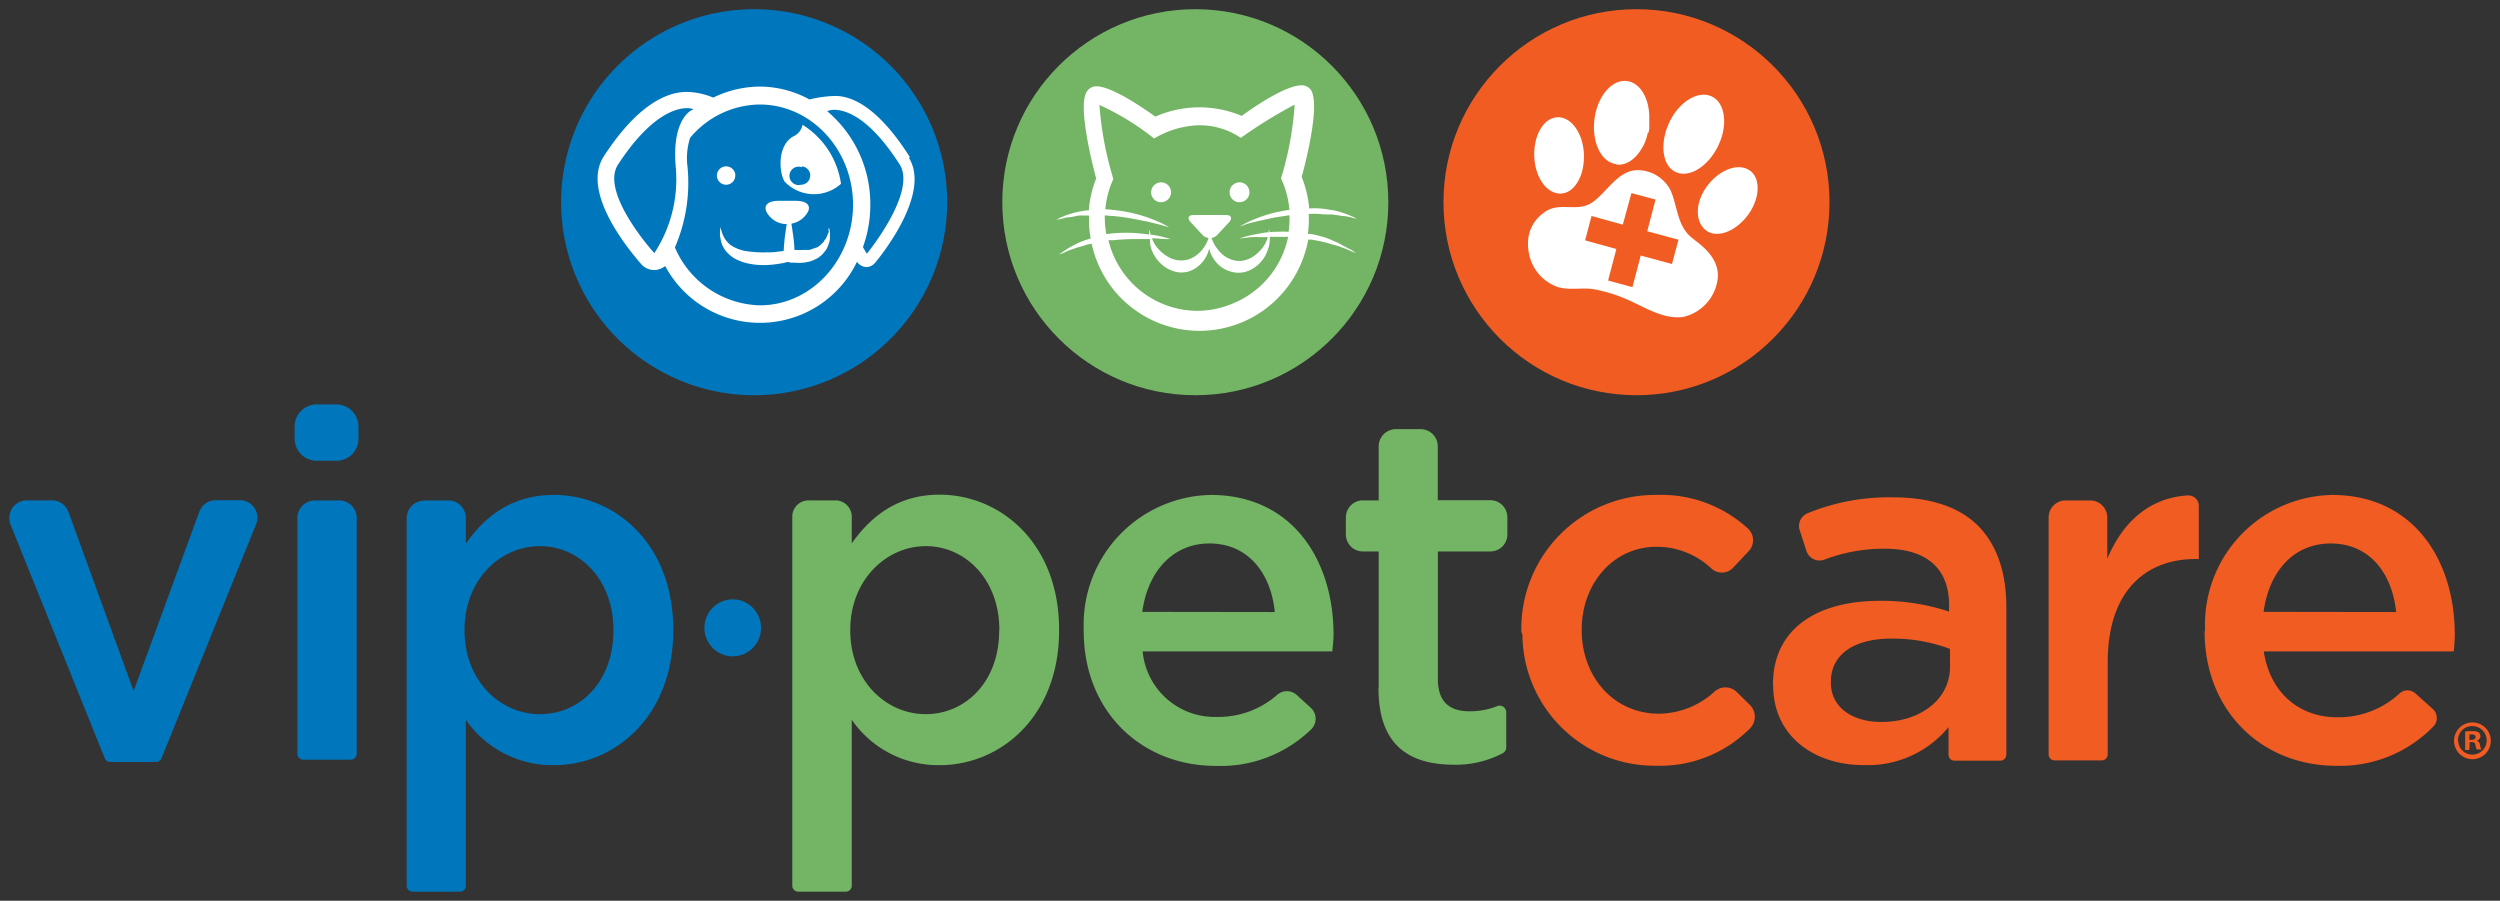
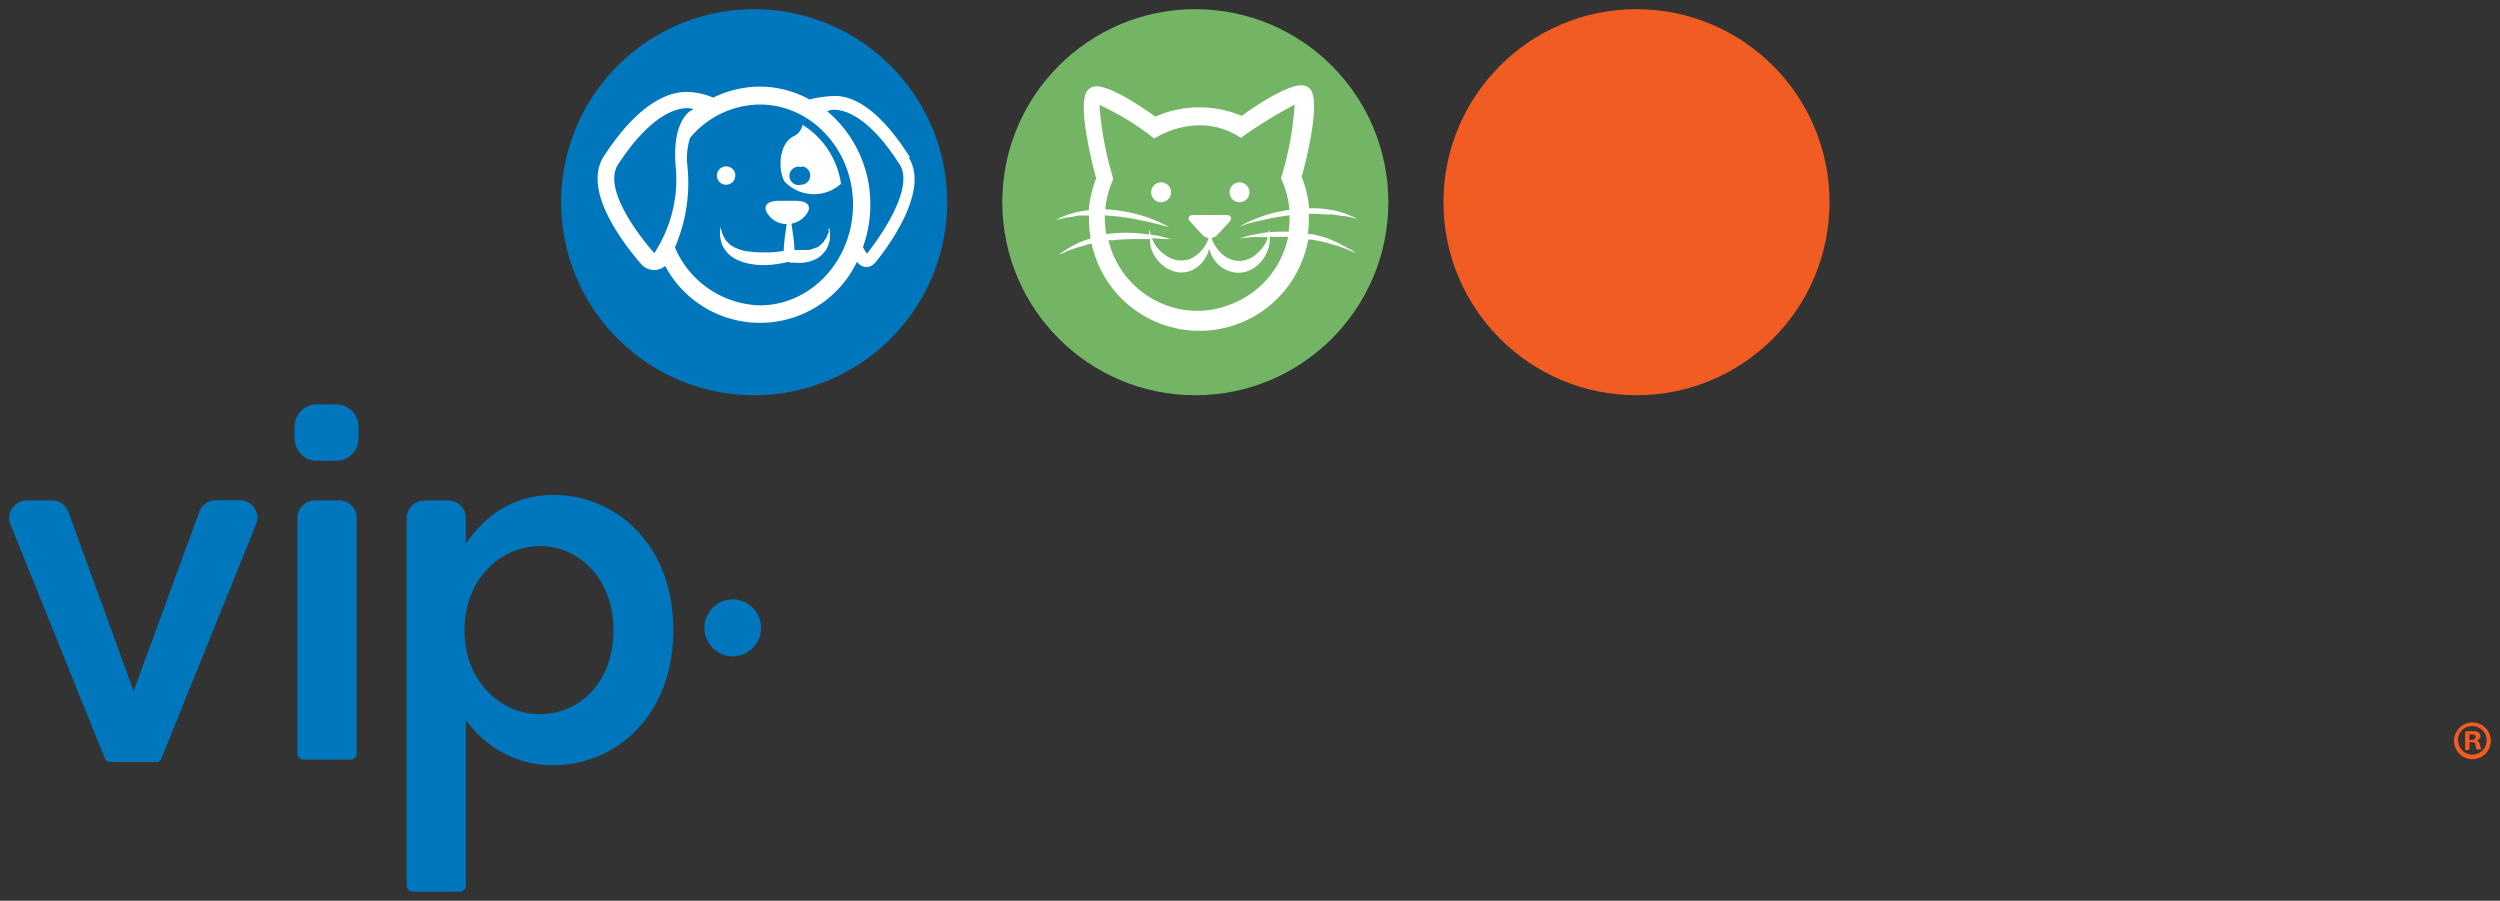
<svg xmlns="http://www.w3.org/2000/svg" viewBox="0 0 272 98">
  <rect x="0" y="0" width="272" height="98" fill="#333333" stroke="none" />
  <path fill="#0077bd" d="M2.9 54.44h2.76a1.9 1.9 0 011.78 1.25l7.1 19.5 7.14-19.5a1.9 1.9 0 011.77-1.27h2.63a1.9 1.9 0 011.92 1.9 1.73 1.73 0 01-.16.77L17.57 82.5a.66.66 0 01-.6.4H12a.66.66 0 01-.6-.4L1.16 57.1a1.92 1.92 0 011-2.5 2 2 0 01.73-.16zM34.44 44h2.13A2.4 2.4 0 0139 46.38v1.35a2.4 2.4 0 01-2.4 2.4h-2.16a2.4 2.4 0 01-2.38-2.4v-1.37A2.4 2.4 0 0134.44 44zm-.18 10.45h2.65a1.9 1.9 0 011.9 1.9V82a.66.66 0 01-.63.65H33a.64.64 0 01-.64-.65V56.35a1.9 1.9 0 011.9-1.9zm11.88 0h2.66a1.9 1.9 0 011.88 1.9v2.8c2.08-2.96 5-5.3 9.57-5.3 6.6 0 13 5.23 13 14.65v.1c0 9.37-6.37 14.65-13 14.65a11.48 11.48 0 01-9.57-4.94v18a.64.64 0 01-.68.7h-5.1a.65.65 0 01-.65-.64v-40a1.9 1.9 0 011.9-1.9zm20.6 14.17v-.1c0-5.46-3.67-9.1-8-9.1s-8.2 3.65-8.2 9.1v.1c0 5.4 3.84 9.08 8.2 9.08s8-3.52 8-9.08z" />
-   <path fill="#73b564" d="M88 54.44h2.9a1.78 1.78 0 011.77 1.78v2.9c2.07-2.93 5-5.3 9.56-5.3 6.6 0 13 5.26 13 14.68v.1c0 9.37-6.38 14.65-13 14.65a11.45 11.45 0 01-9.56-4.94v18a.65.65 0 01-.67.7h-5.16a.64.64 0 01-.64-.64V56.22a1.77 1.77 0 011.8-1.78zm20.73 14.18v-.1c0-5.46-3.68-9.1-8-9.1s-8.22 3.7-8.22 9.1v.1c0 5.4 3.86 9.08 8.2 9.08s8-3.52 8-9.08zm9.17.05v-.6a14.1 14.1 0 0113.83-14.22c8.86 0 13.36 7.07 13.36 15.2 0 .6-.08 1.17-.13 1.82h-20.64a7.87 7.87 0 008.1 7.13 9.68 9.68 0 006.56-2.42 1.6 1.6 0 012.07 0L142.6 77a1.6 1.6 0 01.14 2.26l-.06.07a14.13 14.13 0 01-10.35 4c-8.15.02-14.42-5.94-14.42-14.66zm20.8-2.08c-.42-4.2-2.87-7.46-7.12-7.46-3.94 0-6.7 3-7.3 7.44zm11.3 8.28V60h-1.72a1.85 1.85 0 01-1.85-1.86V56.3a1.86 1.86 0 011.85-1.86H150v-5.87a1.88 1.88 0 011.87-1.88h2.7a1.87 1.87 0 011.86 1.86v5.87h5.7A1.86 1.86 0 01164 56.3v1.82a1.85 1.85 0 01-1.86 1.88h-5.7v13.87c0 2.5 1.27 3.52 3.45 3.52a8.14 8.14 0 003-.56.7.7 0 01.92.37.63.63 0 01.07.3v3.83a.72.72 0 01-.4.63 11 11 0 01-5.4 1.24c-4.76-.03-8.1-2.12-8.1-8.32z" />
-   <path fill="#f05c22" d="M165.52 68.73v-.1a14.55 14.55 0 0114.3-14.78h.33a14 14 0 0110 3.63 1.73 1.73 0 01.17 2.42l-1.75 1.86a1.68 1.68 0 01-2.36.1 8.67 8.67 0 00-6-2.37c-4.67 0-8.12 4-8.12 9v.1c0 5 3.45 9.06 8.4 9.06a9.08 9.08 0 006.07-2.42 1.76 1.76 0 012.4.06l1.44 1.42a1.8 1.8 0 010 2.54l-.06.06a13.8 13.8 0 01-10.18 4 14.37 14.37 0 01-14.52-14.23zm27.38 5.82v-.1c0-6 4.74-9.08 11.6-9.08a23.38 23.38 0 017.56 1.17v-.7c0-4-2.45-6.14-7-6.14a18.14 18.14 0 00-6.6 1.2 1.5 1.5 0 01-1.9-.9l-.75-2.3a1.5 1.5 0 01.88-1.87 23.36 23.36 0 019.3-1.72c4.2 0 7.34 1.15 9.3 3.17s3 5 3 8.72v16.1a.66.66 0 01-.65.66h-5a.64.64 0 01-.64-.65v-3a11.35 11.35 0 01-9.16 4.13c-5.24.05-9.92-3-9.92-8.67zm19.26-2V70.6a17.73 17.73 0 00-6.36-1.12c-4.15 0-6.6 1.76-6.6 4.7v.1c0 2.72 2.4 4.27 5.48 4.27 4.24 0 7.48-2.44 7.48-6zm12.54-18.1h2.72a1.85 1.85 0 011.85 1.85v4.5c1.62-3.88 4.47-6.63 8.76-6.9a1.14 1.14 0 011.2 1.1v5.82h-.33c-5.64 0-9.58 3.7-9.58 11.18v10.08a.65.65 0 01-.64.65h-5.15a.65.65 0 01-.64-.65V56.3a1.86 1.86 0 011.8-1.86zm15.2 14.22v-.6a14.1 14.1 0 0113.82-14.22c8.86 0 13.36 7.07 13.36 15.2 0 .6-.05 1.17-.1 1.82H246.3c.7 4.6 3.94 7.17 8 7.17a9.8 9.8 0 006.8-2.62 1.28 1.28 0 011.67 0l1.92 1.72a1.32 1.32 0 01.1 1.86 14.15 14.15 0 01-10.53 4.32c-8.14.03-14.4-5.93-14.4-14.65zm20.8-2.08c-.43-4.2-2.87-7.46-7.12-7.46-4 0-6.7 3-7.3 7.44z" />
  <circle cx="130.05" cy="22" r="21" fill="#73b564" />
  <path fill="#fff" d="M126.3 22a1.08 1.08 0 10-1.05-1.1 1.06 1.06 0 001.06 1.1zm8.55 0a1.08 1.08 0 10-1.07-1.08 1.07 1.07 0 001.07 1.08zm11.52 4.85l-.74-.4q-.44-.2-.9-.4a6.43 6.43 0 00-1-.33 7.8 7.8 0 00-1.16-.27h-.27a12 12 0 00.1-1.7c0-.15 0-.3 0-.47a8.67 8.67 0 011.15 0 7.8 7.8 0 001.06.05c.34 0 .66.05 1 .1a5.2 5.2 0 00.83.1l.62.13a1.8 1.8 0 00.54.12l-.5-.24-.6-.25-.8-.26a5.74 5.74 0 00-1-.2 8.13 8.13 0 00-1.1-.15 7.62 7.62 0 00-1.16 0 11.87 11.87 0 00-.82-3.43c.6-2.14 2-8 1-9.47a1.23 1.23 0 00-1-.5c-1.6 0-4.7 2-6.52 3.33a11.85 11.85 0 00-9.4.08c-1.82-1.3-4.85-3.3-6.44-3.3a1.22 1.22 0 00-1 .55c-1 1.42.44 7.36 1 9.48a12 12 0 00-.8 3.47c-.22 0-.44 0-.65.07a8.62 8.62 0 00-1 .2l-.8.25-.6.25-.5.25.56-.1.6-.16a4.13 4.13 0 00.8-.1 3.27 3.27 0 011-.1h.62a12.13 12.13 0 00.17 2.5c-.28.08-.57.17-.84.28a6.13 6.13 0 00-.9.4c-.3.14-.52.28-.74.4l-.53.36-.45.32.52-.2.56-.26.77-.26c.27-.1.63-.18.92-.28s.5-.14.8-.2a12 12 0 0022.93 1.8 12.35 12.35 0 00.64-2.24h.3c.37.06.78.12 1.1.2s.68.15 1 .26.66.17.93.27.53.2.77.28l.58.25.5.22s-.15-.13-.44-.33zm-20.8-11.78a10.1 10.1 0 014.76-1.44A8 8 0 01135 15a51.86 51.86 0 015.86-3.62A35.46 35.46 0 01139.5 19s-.13.4-.13.4a10.13 10.13 0 01.92 3.43c-.55.08-1 .17-1.6.3a15.5 15.5 0 00-2 .64 11.86 11.86 0 00-1.82.88l.56-.2c.34-.12.8-.25 1.4-.38s1.28-.3 2-.43l1.47-.22a10.7 10.7 0 01-.1 1.8 11.3 11.3 0 00-1.3 0c-.26 0-.5 0-.77.05a1.37 1.37 0 00-.07-.34 1 1 0 01-.05.35c-.4 0-.77.1-1.16.17a11.4 11.4 0 00-2 .5l.66-.07a6.7 6.7 0 011.48-.08h.95a3.53 3.53 0 01-.28.7 4.14 4.14 0 01-1.08 1.24 2.94 2.94 0 01-1.6.65 2.68 2.68 0 01-.86-.1 3.35 3.35 0 01-.8-.37 3.72 3.72 0 01-.63-.55 6 6 0 01-.48-.63 4.36 4.36 0 01-.4-.85 1 1 0 00.6-.3l1.3-1.4c.4-.43.27-.8-.33-.8h-3.5c-.6 0-.74.37-.32.8l1.3 1.4a1.07 1.07 0 00.64.3 4.36 4.36 0 01-.4.86 3.75 3.75 0 01-1.13 1.16 3.05 3.05 0 01-.78.35l-.44.07h-.46a3 3 0 01-.84-.2 4 4 0 01-.78-.46 4.34 4.34 0 01-.63-.57 4.24 4.24 0 01-.47-.64 3.54 3.54 0 01-.23-.53c.6 0 1.1.08 1.45.08h.56a13.2 13.2 0 00-2-.47h-.18c0-.1 0-.17-.05-.26a2.4 2.4 0 010-.4c0 .1-.07.23-.1.4a2.1 2.1 0 000 .24 16.63 16.63 0 00-4.1-.12l-.55.07a10.08 10.08 0 01-.17-1.75c0-.1 0-.2 0-.28.26 0 .5.05.78.05a21 21 0 012.3.32 33.57 33.57 0 013.4.77l.53.15a11.62 11.62 0 00-1.77-.85 15.17 15.17 0 00-2-.64 15.62 15.62 0 00-2.35-.4 7.9 7.9 0 00-.83-.07 9.74 9.74 0 01.86-3.26l-.1-.43a35.7 35.7 0 01-1.4-7.66 28.24 28.24 0 015.93 3.64zm9 17.75a10.08 10.08 0 01-4.23 1 10 10 0 01-9.74-7.68 3.88 3.88 0 01.48 0c.77-.08 1.54-.12 2.3-.13h1.74a1.92 1.92 0 000 .26 3 3 0 00.14.8 3.94 3.94 0 001.07 1.64 3.7 3.7 0 00.92.63c.17.07.35.14.54.2a2.9 2.9 0 00.57.1 3 3 0 00.95-.1 3.18 3.18 0 001-.53 3.47 3.47 0 00.72-.76 4.16 4.16 0 00.43-.84 1.26 1.26 0 01.1-.33l.1.32a3.7 3.7 0 00.42.82 3.43 3.43 0 00.7.76 3.18 3.18 0 001 .53 3.1 3.1 0 001.14.16 2.92 2.92 0 001.12-.3 3.7 3.7 0 00.92-.64 4.14 4.14 0 00.64-.8 4.7 4.7 0 00.4-.93 3.25 3.25 0 00.15-1.16v-.07h2a10 10 0 01-5.56 7.05z" />
  <circle cx="178.05" cy="22" r="21" fill="#f05c22" />
-   <path fill="#fff" d="M190.43 18.6c-1.18-.92-3.23-.23-4.6 1.52s-1.47 3.88-.3 4.88 3.23.24 4.58-1.52 1.5-3.97.34-4.88zm-20.6 2.46c1.5-.06 2.6-2 2.5-4.3s-1.4-4.08-2.9-4-2.6 2-2.5 4.3 1.4 4.06 2.9 4zm12.45-2.36c1.46.72 3.53-.54 4.64-2.8s.8-4.7-.67-5.4-3.55.54-4.62 2.8-.8 4.7.65 5.4zm-6.42-.8c1.14.15 2.25-.7 2.93-2.06v.05a6.53 6.53 0 00.5-1.48h.1v-.15a1 1 0 00.05-.24v-.34a1.13 1.13 0 000-.27v-.64c0-2.1-1-3.77-2.42-3.95-1.63-.22-3.22 1.63-3.54 4.13s.72 4.7 2.35 4.9zm8.38 8.1l-.2-.16c-1.57-1.27-1.53-3.43-2.28-5.13a4.07 4.07 0 00-3.58-2.2c-2.17 0-3.4 2.5-5 3.55s-3.5-.13-5.1 1c-3 2.1-1.42 5.53-1.42 5.53a4.8 4.8 0 002.77 2.62c1.37.44 2.8 0 4.2.3a16.6 16.6 0 013.47 1.1c1.92.85 3.86 2.14 6 1.88a4.85 4.85 0 003.8-4.33c.1-1.87-1.3-3.15-2.66-4.15zm-2.33 2.72l-3.4-.92-.9 3.44-2.65-.72.9-3.43-3.4-.94.7-2.65 3.4.94.94-3.43 2.62.7-.9 3.45 3.4.92z" />
  <path fill="#0077bd" d="M103.05 22a21 21 0 10-21 21 21 21 0 0021-21" />
  <path fill="#fff" d="M90.2 25.14a1.86 1.86 0 01-.15.37l-.16.37c0 .12-.2.2-.2.3l-.1.16-.13.12c-.1.08-.14.18-.24.23l-.26.2-.3.1-.3.1a1 1 0 01-.32.1h-.67a4.1 4.1 0 01-.7 0h-.24c0-.54-.07-1.08-.14-1.6-.06-.4-.1-.77-.17-1.14a.5.5 0 010-.12 2.46 2.46 0 001.34-.7c1-1 .6-1.78-.88-1.78H84.7c-1.46 0-1.85.8-.86 1.8a2.46 2.46 0 001.74.73.3.3 0 010 .1c-.07.37-.1.75-.17 1.13q-.1.86-.15 1.7h-.06l-.55.07a5.8 5.8 0 01-1.1.07 11.87 11.87 0 01-2.15-.1 4.15 4.15 0 01-1.92-.7 2.68 2.68 0 01-.7-.82 3.73 3.73 0 01-.38-1.12 3.12 3.12 0 000 1.3 2.76 2.76 0 00.55 1.27 3.57 3.57 0 001 .86 5.62 5.62 0 001.2.47 8 8 0 002.4.22 11.9 11.9 0 001.2-.13l.58-.1.34-.1.42.08h.42a4.22 4.22 0 00.87 0 3.2 3.2 0 00.44-.07 3.25 3.25 0 00.42-.1 3.7 3.7 0 00.4-.17c.15-.07.3-.14.42-.22l.37-.3c.1-.1.2-.23.3-.35a1.55 1.55 0 00.26-.4l.1-.22.08-.23a2.4 2.4 0 00.12-.47v-.43a1.62 1.62 0 000-.44 4 4 0 01-.08-.43 1.05 1.05 0 00-.08.4zM80 19.1a.24.24 0 000-.1 1 1 0 00-1-.9 1 1 0 101 1zm11.5.9a9.06 9.06 0 00-4.18-6.42 1.75 1.75 0 01-.85 1.18c-1.94.9-1.74 4-1.1 5a4.4 4.4 0 006.13.24zm-4.25-1.9a1 1 0 01.9 1 1 1 0 01-1 1 1 1 0 11.1-1.9zm11.62-.93l.14-.05c-3.5-5.53-6.35-6.68-8.14-6.68a13.1 13.1 0 00-2.8.38 11.33 11.33 0 00-5.4-1.4 11.7 11.7 0 00-5.07 1.2 7.77 7.77 0 00-2.9-.62c-2 0-5.23 1.2-9 7-2.6 4 3 10.5 4.1 11.78a1.9 1.9 0 001.37.6h.1a1.92 1.92 0 001.1-.44 11.7 11.7 0 0020.87-.46 1.33 1.33 0 001 .58 1.3 1.3 0 001-.5c1-1.22 6-7.64 3.64-11.4zm-27.65 10.4c-.26-.27-5.9-6.6-4-9.63 3.62-5.57 6.45-6.17 7.5-6.17a1.68 1.68 0 01.6.08l.13.05-.22.1s-2.2 1-1.7 6.27a14.66 14.66 0 01-2.36 9.3zm11.43 5.65a10.34 10.34 0 01-9.22-6.3 17.73 17.73 0 001.37-8.78 7.27 7.27 0 01.28-3.14 10 10 0 017.57-3.63c5.6 0 10.16 4.9 10.16 10.9s-4.53 10.95-10.14 10.95zm11.67-5.62c-.16-.23-.3-.47-.43-.72a13.52 13.52 0 00.8-4.58A13.18 13.18 0 0090 12.1a1.92 1.92 0 01.92-.15c1.07.07 3.62.7 7 6 1.8 3.05-3.6 9.65-3.6 9.65z" />
  <ellipse cx="79.72" cy="68.31" fill="#0077bd" rx="3.08" ry="3.1" />
  <path fill="#f05c22" d="M271 80.6a2 2 0 11-2-2 2 2 0 012 2zm-3.54 0a1.52 1.52 0 001.54 1.5 1.54 1.54 0 000-3.1 1.52 1.52 0 00-1.57 1.47v.12zm1.2 1h-.45v-2a3.25 3.25 0 01.78-.05 1.26 1.26 0 01.7.14.6.6 0 01.18.4.5.5 0 01-.4.48.58.58 0 01.35.47 1.45 1.45 0 00.16.5h-.5a1.68 1.68 0 01-.16-.5c0-.2-.16-.3-.42-.3h-.2zm0-1.1h.22c.26 0 .46-.1.46-.3s-.13-.3-.42-.3h-.25z" />
</svg>